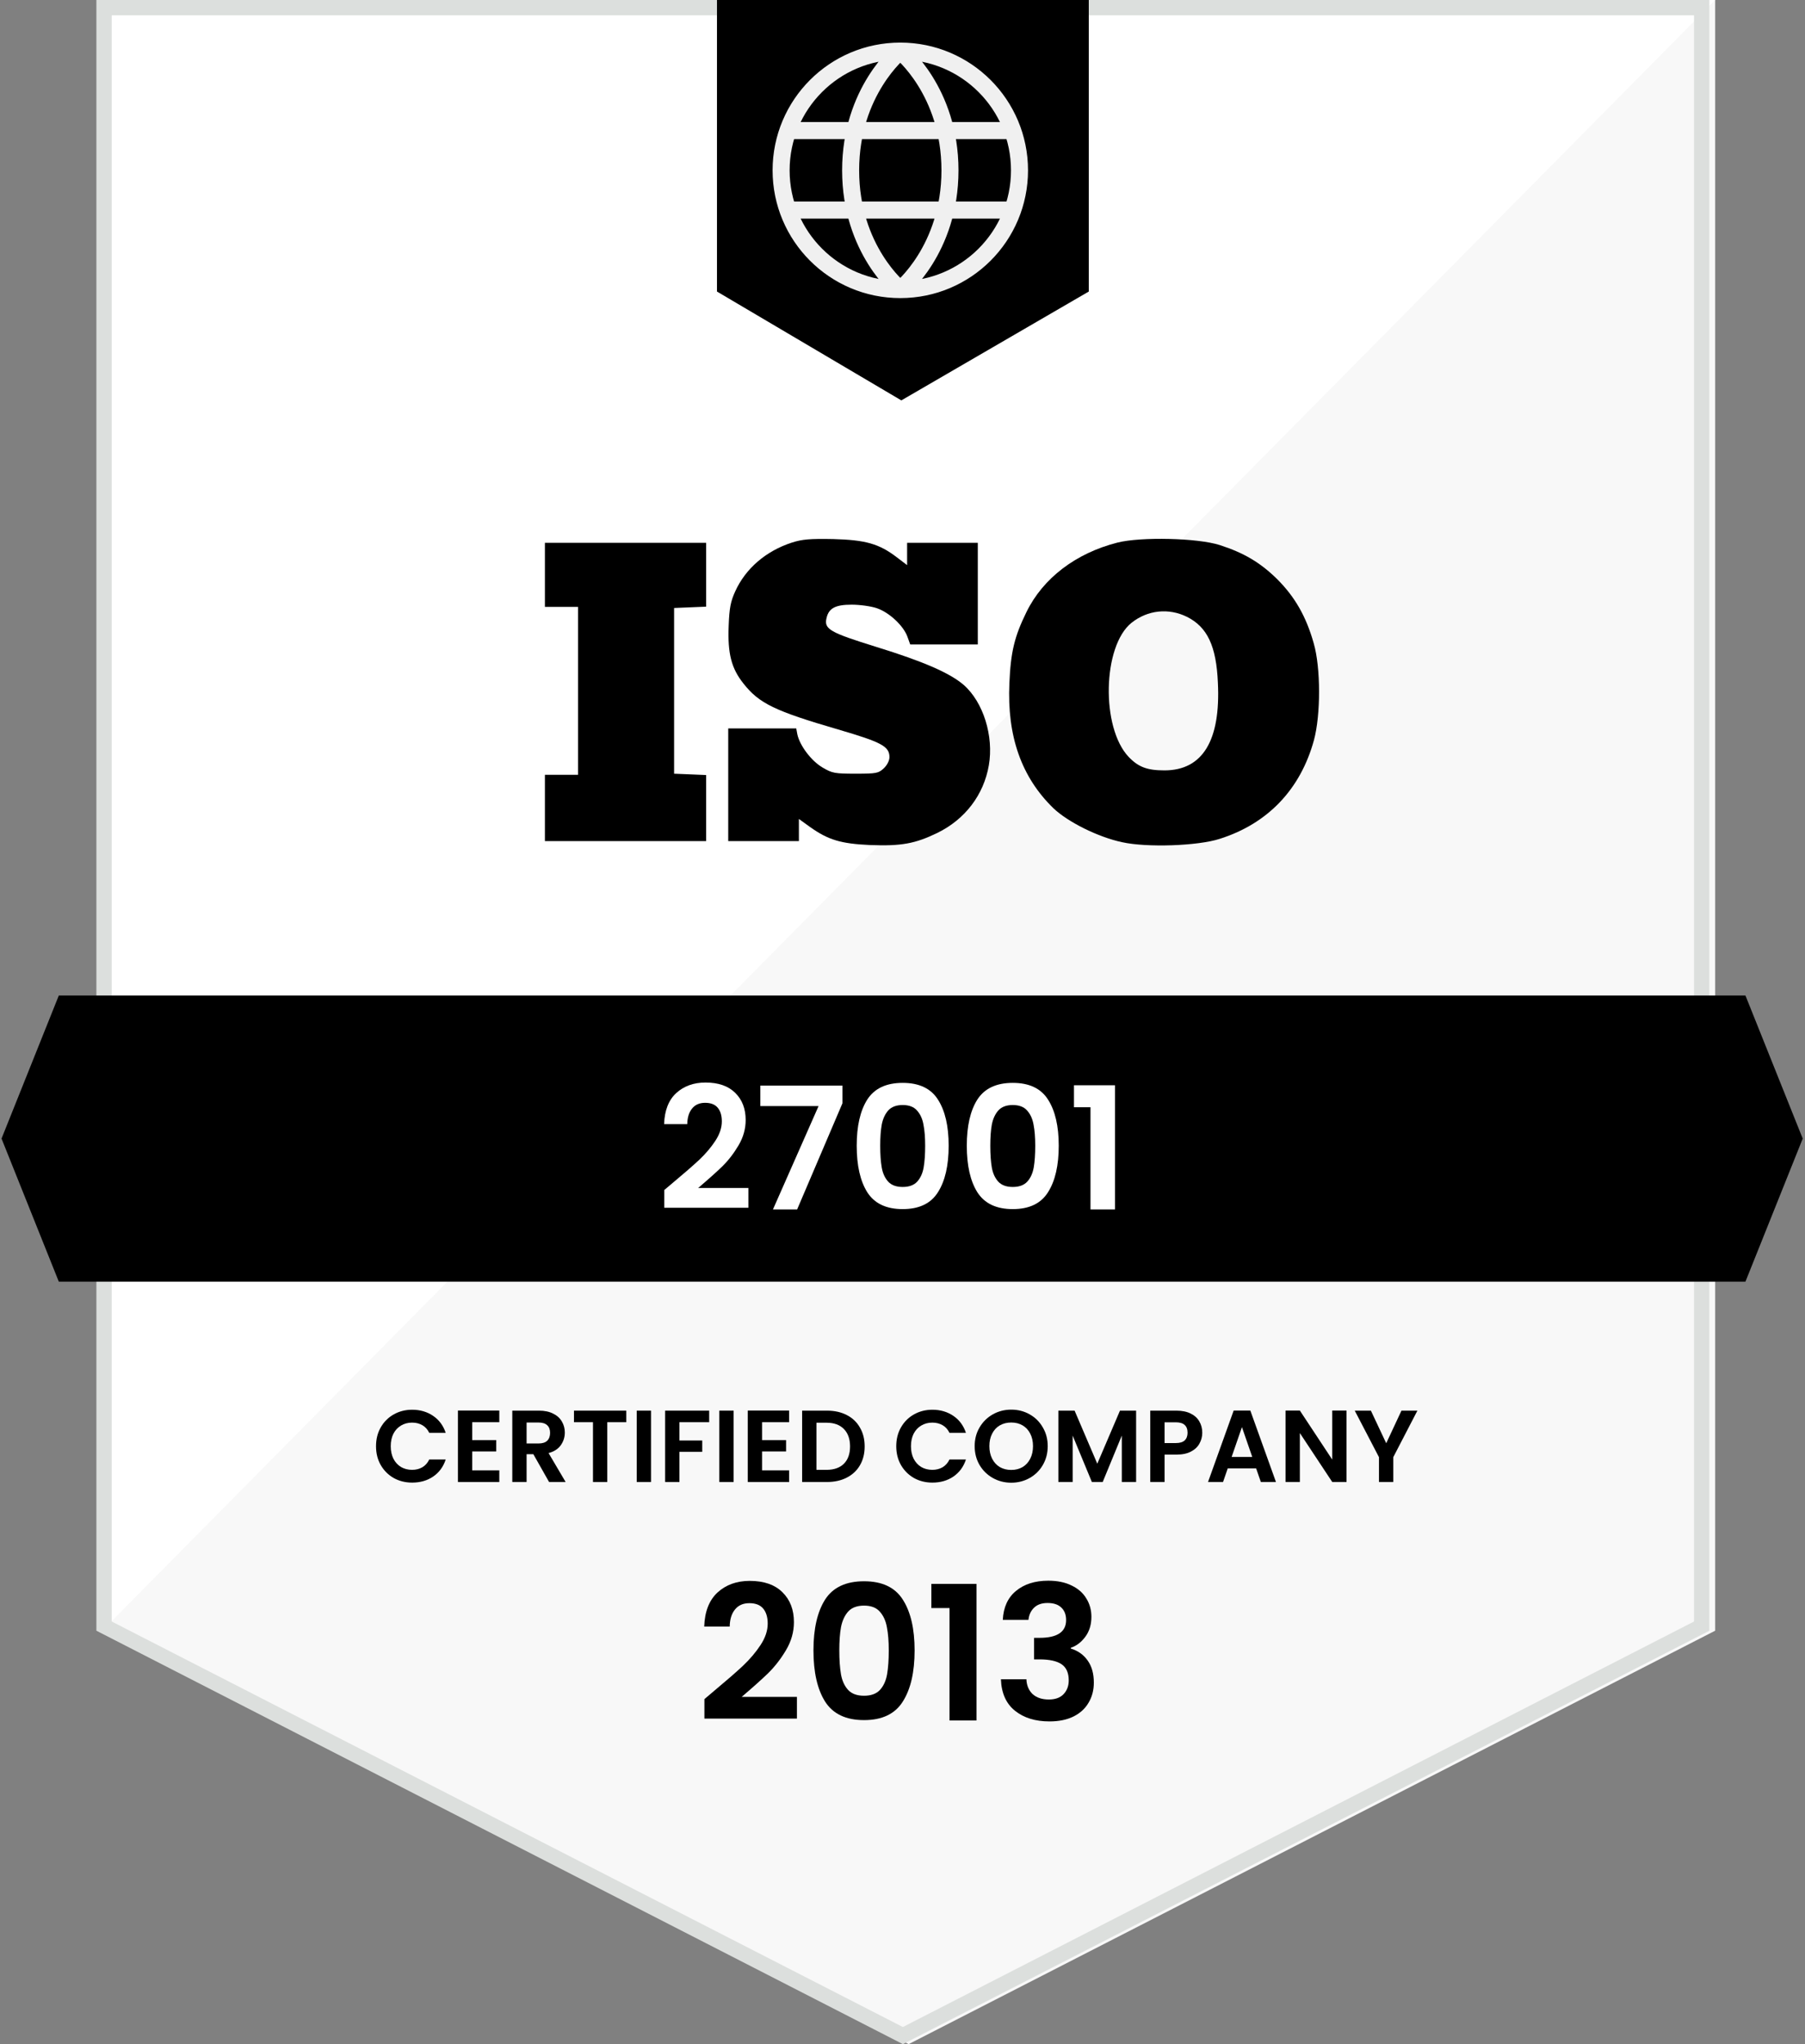
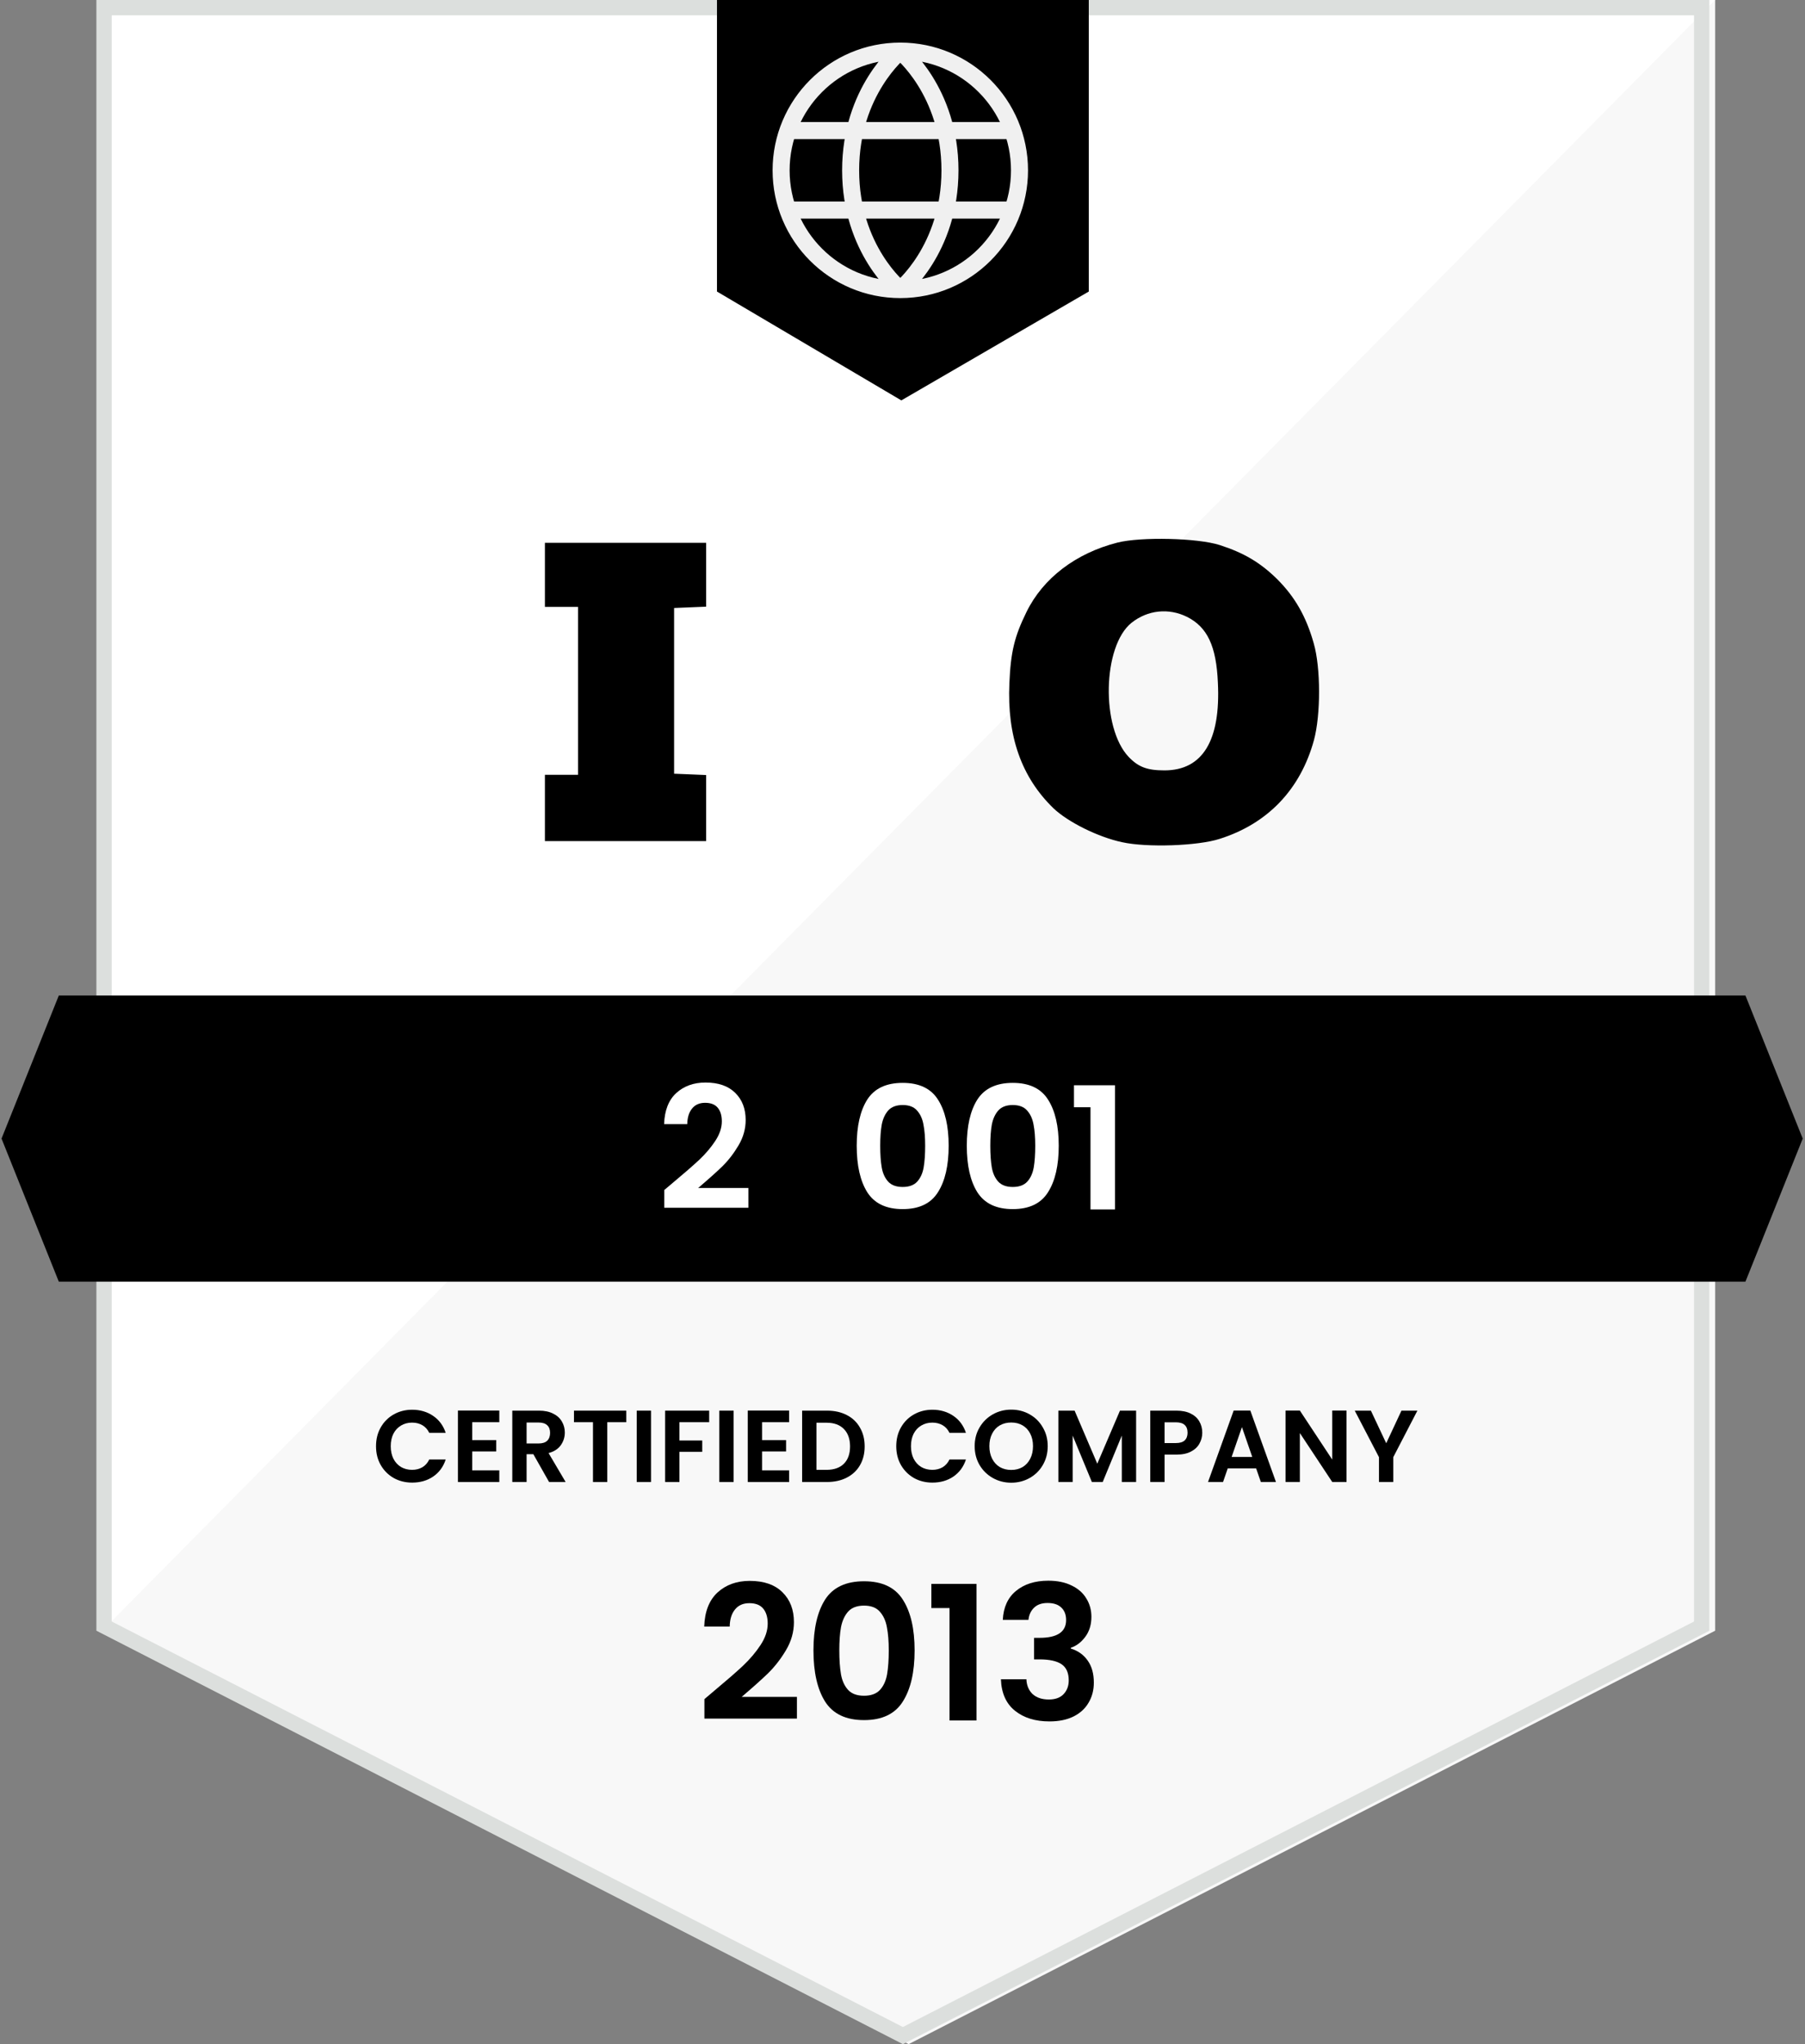
<svg xmlns="http://www.w3.org/2000/svg" width="106" height="120" viewBox="0 0 106 120" fill="none">
  <rect x="0" y="0" width="106" height="120" fill="#808080" stroke="none" />
  <g clip-path="url(#clip0_513_1432)">
    <path d="M100.724 95.73L53.362 120L6 95.73V0H100.724V95.73Z" fill="#F8F8F8" />
    <path d="M6 0V95.73L100.724 0H6Z" fill="white" />
    <path d="M99.483 0.9V95.19L53.022 118.995L6.561 95.19V0.9H99.483ZM100.384 0H5.66V95.73L53.022 120L100.384 95.73V0Z" fill="#DCDFDD" />
    <path d="M63.939 17.115L52.932 23.505L42.105 17.115V0H63.939V17.115Z" fill="black" />
    <path d="M102.502 75.24H3.454L0.09 66.84L3.454 58.44H102.502L105.866 66.84L102.502 75.24Z" fill="black" />
    <path d="M22.082 84.9C22.082 84.488 22.174 84.12 22.358 83.796C22.546 83.468 22.8 83.214 23.12 83.034C23.444 82.85 23.806 82.758 24.206 82.758C24.674 82.758 25.084 82.878 25.436 83.118C25.788 83.358 26.034 83.69 26.174 84.114H25.208C25.112 83.914 24.976 83.764 24.8 83.664C24.628 83.564 24.428 83.514 24.2 83.514C23.956 83.514 23.738 83.572 23.546 83.688C23.358 83.8 23.21 83.96 23.102 84.168C22.998 84.376 22.946 84.62 22.946 84.9C22.946 85.176 22.998 85.42 23.102 85.632C23.21 85.84 23.358 86.002 23.546 86.118C23.738 86.23 23.956 86.286 24.2 86.286C24.428 86.286 24.628 86.236 24.8 86.136C24.976 86.032 25.112 85.88 25.208 85.68H26.174C26.034 86.108 25.788 86.442 25.436 86.682C25.088 86.918 24.678 87.036 24.206 87.036C23.806 87.036 23.444 86.946 23.12 86.766C22.8 86.582 22.546 86.328 22.358 86.004C22.174 85.68 22.082 85.312 22.082 84.9Z" fill="black" />
    <path d="M27.732 83.49V84.54H29.142V85.206H27.732V86.316H29.322V87H26.892V82.806H29.322V83.49H27.732Z" fill="black" />
    <path d="M32.245 87L31.321 85.368H30.925V87H30.085V82.812H31.657C31.981 82.812 32.257 82.87 32.485 82.986C32.713 83.098 32.883 83.252 32.995 83.448C33.111 83.64 33.169 83.856 33.169 84.096C33.169 84.372 33.089 84.622 32.929 84.846C32.769 85.066 32.531 85.218 32.215 85.302L33.217 87H32.245ZM30.925 84.738H31.627C31.855 84.738 32.025 84.684 32.137 84.576C32.249 84.464 32.305 84.31 32.305 84.114C32.305 83.922 32.249 83.774 32.137 83.67C32.025 83.562 31.855 83.508 31.627 83.508H30.925V84.738Z" fill="black" />
    <path d="M36.779 82.812V83.49H35.663V87H34.823V83.49H33.707V82.812H36.779Z" fill="black" />
    <path d="M38.231 82.812V87H37.392V82.812H38.231Z" fill="black" />
    <path d="M41.647 82.812V83.49H39.901V84.564H41.239V85.23H39.901V87H39.061V82.812H41.647Z" fill="black" />
    <path d="M43.083 82.812V87H42.243V82.812H43.083Z" fill="black" />
    <path d="M44.753 83.49V84.54H46.163V85.206H44.753V86.316H46.343V87H43.913V82.806H46.343V83.49H44.753Z" fill="black" />
    <path d="M48.57 82.812C49.01 82.812 49.396 82.898 49.728 83.07C50.064 83.242 50.322 83.488 50.502 83.808C50.686 84.124 50.778 84.492 50.778 84.912C50.778 85.332 50.686 85.7 50.502 86.016C50.322 86.328 50.064 86.57 49.728 86.742C49.396 86.914 49.01 87 48.57 87H47.106V82.812H48.57ZM48.54 86.286C48.98 86.286 49.32 86.166 49.56 85.926C49.8 85.686 49.92 85.348 49.92 84.912C49.92 84.476 49.8 84.136 49.56 83.892C49.32 83.644 48.98 83.52 48.54 83.52H47.946V86.286H48.54Z" fill="black" />
    <path d="M52.633 84.9C52.633 84.488 52.725 84.12 52.909 83.796C53.097 83.468 53.351 83.214 53.671 83.034C53.995 82.85 54.357 82.758 54.757 82.758C55.225 82.758 55.635 82.878 55.987 83.118C56.339 83.358 56.585 83.69 56.725 84.114H55.759C55.663 83.914 55.527 83.764 55.351 83.664C55.179 83.564 54.979 83.514 54.751 83.514C54.507 83.514 54.289 83.572 54.097 83.688C53.909 83.8 53.761 83.96 53.653 84.168C53.549 84.376 53.497 84.62 53.497 84.9C53.497 85.176 53.549 85.42 53.653 85.632C53.761 85.84 53.909 86.002 54.097 86.118C54.289 86.23 54.507 86.286 54.751 86.286C54.979 86.286 55.179 86.236 55.351 86.136C55.527 86.032 55.663 85.88 55.759 85.68H56.725C56.585 86.108 56.339 86.442 55.987 86.682C55.639 86.918 55.229 87.036 54.757 87.036C54.357 87.036 53.995 86.946 53.671 86.766C53.351 86.582 53.097 86.328 52.909 86.004C52.725 85.68 52.633 85.312 52.633 84.9Z" fill="black" />
    <path d="M59.386 87.042C58.994 87.042 58.634 86.95 58.306 86.766C57.978 86.582 57.718 86.328 57.526 86.004C57.334 85.676 57.238 85.306 57.238 84.894C57.238 84.486 57.334 84.12 57.526 83.796C57.718 83.468 57.978 83.212 58.306 83.028C58.634 82.844 58.994 82.752 59.386 82.752C59.782 82.752 60.142 82.844 60.466 83.028C60.794 83.212 61.052 83.468 61.24 83.796C61.432 84.12 61.528 84.486 61.528 84.894C61.528 85.306 61.432 85.676 61.24 86.004C61.052 86.328 60.794 86.582 60.466 86.766C60.138 86.95 59.778 87.042 59.386 87.042ZM59.386 86.292C59.638 86.292 59.86 86.236 60.052 86.124C60.244 86.008 60.394 85.844 60.502 85.632C60.61 85.42 60.664 85.174 60.664 84.894C60.664 84.614 60.61 84.37 60.502 84.162C60.394 83.95 60.244 83.788 60.052 83.676C59.86 83.564 59.638 83.508 59.386 83.508C59.134 83.508 58.91 83.564 58.714 83.676C58.522 83.788 58.372 83.95 58.264 84.162C58.156 84.37 58.102 84.614 58.102 84.894C58.102 85.174 58.156 85.42 58.264 85.632C58.372 85.844 58.522 86.008 58.714 86.124C58.91 86.236 59.134 86.292 59.386 86.292Z" fill="black" />
    <path d="M66.719 82.812V87H65.879V84.276L64.757 87H64.121L62.993 84.276V87H62.153V82.812H63.107L64.439 85.926L65.771 82.812H66.719Z" fill="black" />
    <path d="M70.604 84.108C70.604 84.332 70.55 84.542 70.442 84.738C70.338 84.934 70.172 85.092 69.944 85.212C69.72 85.332 69.436 85.392 69.092 85.392H68.39V87H67.55V82.812H69.092C69.416 82.812 69.692 82.868 69.92 82.98C70.148 83.092 70.318 83.246 70.43 83.442C70.546 83.638 70.604 83.86 70.604 84.108ZM69.056 84.714C69.288 84.714 69.46 84.662 69.572 84.558C69.684 84.45 69.74 84.3 69.74 84.108C69.74 83.7 69.512 83.496 69.056 83.496H68.39V84.714H69.056Z" fill="black" />
    <path d="M73.768 86.202H72.1L71.824 87H70.942L72.448 82.806H73.426L74.932 87H74.044L73.768 86.202ZM73.54 85.53L72.934 83.778L72.328 85.53H73.54Z" fill="black" />
    <path d="M79.077 87H78.237L76.335 84.126V87H75.495V82.806H76.335L78.237 85.686V82.806H79.077V87Z" fill="black" />
    <path d="M83.237 82.812L81.821 85.542V87H80.981V85.542L79.559 82.812H80.507L81.407 84.726L82.301 82.812H83.237Z" fill="black" />
    <path d="M41.938 99.262C42.642 98.675 43.203 98.188 43.621 97.799C44.039 97.403 44.388 96.992 44.666 96.567C44.945 96.142 45.084 95.724 45.084 95.313C45.084 94.939 44.996 94.646 44.821 94.433C44.645 94.22 44.373 94.114 44.007 94.114C43.64 94.114 43.358 94.239 43.16 94.488C42.962 94.73 42.859 95.064 42.852 95.489H41.355C41.385 94.609 41.645 93.942 42.136 93.487C42.635 93.032 43.266 92.805 44.029 92.805C44.864 92.805 45.506 93.029 45.953 93.476C46.401 93.916 46.624 94.499 46.624 95.225C46.624 95.797 46.471 96.343 46.163 96.864C45.855 97.385 45.502 97.839 45.106 98.228C44.711 98.609 44.194 99.071 43.556 99.614H46.8V100.89H41.367V99.746L41.938 99.262Z" fill="black" />
    <path d="M47.771 96.886C47.771 95.617 47.998 94.624 48.453 93.905C48.915 93.186 49.678 92.827 50.741 92.827C51.804 92.827 52.563 93.186 53.018 93.905C53.48 94.624 53.711 95.617 53.711 96.886C53.711 98.162 53.48 99.163 53.018 99.889C52.563 100.615 51.804 100.978 50.741 100.978C49.678 100.978 48.915 100.615 48.453 99.889C47.998 99.163 47.771 98.162 47.771 96.886ZM52.193 96.886C52.193 96.343 52.156 95.889 52.083 95.522C52.017 95.148 51.877 94.844 51.665 94.609C51.459 94.374 51.151 94.257 50.741 94.257C50.33 94.257 50.019 94.374 49.806 94.609C49.6 94.844 49.461 95.148 49.388 95.522C49.322 95.889 49.289 96.343 49.289 96.886C49.289 97.443 49.322 97.913 49.388 98.294C49.454 98.668 49.593 98.972 49.806 99.207C50.019 99.434 50.33 99.548 50.741 99.548C51.151 99.548 51.463 99.434 51.676 99.207C51.889 98.972 52.028 98.668 52.094 98.294C52.16 97.913 52.193 97.443 52.193 96.886Z" fill="black" />
    <path d="M54.695 94.4V92.981H57.346V101H55.762V94.4H54.695Z" fill="black" />
    <path d="M58.89 95.093C58.926 94.36 59.183 93.795 59.66 93.399C60.144 92.996 60.778 92.794 61.563 92.794C62.098 92.794 62.556 92.889 62.938 93.08C63.319 93.263 63.605 93.516 63.796 93.839C63.994 94.154 64.093 94.514 64.093 94.917C64.093 95.379 63.972 95.771 63.73 96.094C63.495 96.409 63.213 96.622 62.883 96.732V96.776C63.308 96.908 63.638 97.143 63.873 97.48C64.115 97.817 64.236 98.25 64.236 98.778C64.236 99.218 64.133 99.61 63.928 99.955C63.73 100.3 63.433 100.571 63.037 100.769C62.648 100.96 62.179 101.055 61.629 101.055C60.8 101.055 60.125 100.846 59.605 100.428C59.084 100.01 58.809 99.394 58.78 98.58H60.276C60.29 98.939 60.411 99.229 60.639 99.449C60.873 99.662 61.192 99.768 61.596 99.768C61.97 99.768 62.256 99.665 62.454 99.46C62.659 99.247 62.762 98.976 62.762 98.646C62.762 98.206 62.622 97.891 62.344 97.7C62.065 97.509 61.632 97.414 61.046 97.414H60.727V96.149H61.046C62.087 96.149 62.608 95.801 62.608 95.104C62.608 94.789 62.512 94.543 62.322 94.367C62.138 94.191 61.871 94.103 61.519 94.103C61.174 94.103 60.906 94.198 60.716 94.389C60.532 94.572 60.426 94.807 60.397 95.093H58.89Z" fill="black" />
    <path d="M39.53 69.42C40.17 68.887 40.68 68.443 41.06 68.09C41.44 67.73 41.757 67.357 42.01 66.97C42.263 66.583 42.39 66.203 42.39 65.83C42.39 65.49 42.31 65.223 42.15 65.03C41.99 64.837 41.743 64.74 41.41 64.74C41.077 64.74 40.82 64.853 40.64 65.08C40.46 65.3 40.367 65.603 40.36 65.99H39C39.027 65.19 39.263 64.583 39.71 64.17C40.163 63.757 40.737 63.55 41.43 63.55C42.19 63.55 42.773 63.753 43.18 64.16C43.587 64.56 43.79 65.09 43.79 65.75C43.79 66.27 43.65 66.767 43.37 67.24C43.09 67.713 42.77 68.127 42.41 68.48C42.05 68.827 41.58 69.247 41 69.74H43.95V70.9H39.01V69.86L39.53 69.42Z" fill="white" />
-     <path d="M49.472 64.77L46.812 71H45.392L48.072 64.93H44.652V63.73H49.472V64.77Z" fill="white" />
    <path d="M50.311 67.26C50.311 66.107 50.517 65.203 50.931 64.55C51.351 63.897 52.044 63.57 53.011 63.57C53.977 63.57 54.667 63.897 55.081 64.55C55.501 65.203 55.711 66.107 55.711 67.26C55.711 68.42 55.501 69.33 55.081 69.99C54.667 70.65 53.977 70.98 53.011 70.98C52.044 70.98 51.351 70.65 50.931 69.99C50.517 69.33 50.311 68.42 50.311 67.26ZM54.331 67.26C54.331 66.767 54.297 66.353 54.231 66.02C54.171 65.68 54.044 65.403 53.851 65.19C53.664 64.977 53.384 64.87 53.011 64.87C52.637 64.87 52.354 64.977 52.161 65.19C51.974 65.403 51.847 65.68 51.781 66.02C51.721 66.353 51.691 66.767 51.691 67.26C51.691 67.767 51.721 68.193 51.781 68.54C51.841 68.88 51.967 69.157 52.161 69.37C52.354 69.577 52.637 69.68 53.011 69.68C53.384 69.68 53.667 69.577 53.861 69.37C54.054 69.157 54.181 68.88 54.241 68.54C54.301 68.193 54.331 67.767 54.331 67.26Z" fill="white" />
    <path d="M56.776 67.26C56.776 66.107 56.982 65.203 57.395 64.55C57.816 63.897 58.509 63.57 59.475 63.57C60.442 63.57 61.132 63.897 61.545 64.55C61.965 65.203 62.175 66.107 62.175 67.26C62.175 68.42 61.965 69.33 61.545 69.99C61.132 70.65 60.442 70.98 59.475 70.98C58.509 70.98 57.816 70.65 57.395 69.99C56.982 69.33 56.776 68.42 56.776 67.26ZM60.795 67.26C60.795 66.767 60.762 66.353 60.696 66.02C60.636 65.68 60.509 65.403 60.316 65.19C60.129 64.977 59.849 64.87 59.475 64.87C59.102 64.87 58.819 64.977 58.626 65.19C58.439 65.403 58.312 65.68 58.245 66.02C58.185 66.353 58.156 66.767 58.156 67.26C58.156 67.767 58.185 68.193 58.245 68.54C58.306 68.88 58.432 69.157 58.626 69.37C58.819 69.577 59.102 69.68 59.475 69.68C59.849 69.68 60.132 69.577 60.325 69.37C60.519 69.157 60.645 68.88 60.706 68.54C60.766 68.193 60.795 67.767 60.795 67.26Z" fill="white" />
    <path d="M63.07 65V63.71H65.48V71H64.04V65H63.07Z" fill="white" />
-     <path d="M46.501 31.853C44.983 32.346 43.79 33.37 43.181 34.706C42.908 35.303 42.831 35.679 42.792 36.742C42.727 38.364 42.947 39.233 43.661 40.128C44.581 41.295 45.489 41.736 49.225 42.825C51.754 43.565 52.234 43.811 52.234 44.447C52.234 44.654 52.091 44.927 51.897 45.108C51.585 45.394 51.468 45.419 50.249 45.419C49.03 45.419 48.874 45.394 48.304 45.056C47.642 44.667 46.968 43.772 46.825 43.111L46.76 42.761H44.763H42.766V46.068V49.375H44.841H46.916V48.727V48.078L47.565 48.545C48.641 49.31 49.38 49.531 51.118 49.609C52.934 49.674 53.738 49.531 55.048 48.895C56.669 48.104 57.772 46.665 58.07 44.927C58.368 43.215 57.746 41.217 56.592 40.206C55.775 39.505 54.231 38.831 51.456 37.975C48.745 37.132 48.382 36.937 48.537 36.289C48.667 35.705 49.056 35.497 50.016 35.497C50.496 35.497 51.157 35.588 51.494 35.705C52.221 35.951 53.051 36.73 53.284 37.365L53.453 37.832H55.437H57.422V34.849V31.866H55.346H53.271V32.514V33.176L52.675 32.722C51.624 31.918 50.833 31.697 48.926 31.645C47.552 31.619 47.111 31.658 46.501 31.853Z" fill="black" />
    <path d="M65.619 31.853C63.181 32.475 61.248 33.941 60.276 35.938C59.575 37.365 59.355 38.273 59.277 40.102C59.134 43.228 59.99 45.627 61.858 47.443C62.714 48.26 64.491 49.142 65.892 49.44C67.344 49.764 70.34 49.661 71.624 49.246C74.452 48.351 76.371 46.34 77.163 43.448C77.565 41.956 77.565 39.207 77.15 37.767C76.709 36.198 76.047 35.044 75.01 34.006C74.011 33.02 73.038 32.45 71.624 31.996C70.327 31.581 67.007 31.503 65.619 31.853ZM69.705 36.211C70.898 36.807 71.43 37.923 71.521 40.076C71.689 43.474 70.626 45.225 68.382 45.225C67.37 45.225 66.852 45.03 66.281 44.434C64.647 42.709 64.75 37.923 66.449 36.561C67.396 35.809 68.628 35.679 69.705 36.211Z" fill="black" />
    <path d="M32 33.747V35.627H32.973H33.946V40.556V45.484H32.973H32V47.43V49.376H36.734H41.468V47.43V45.498L40.534 45.459L39.587 45.42V40.556V35.692L40.534 35.653L41.468 35.614V33.747V31.866H36.734H32V33.747Z" fill="black" />
    <path d="M52.871 17C56.737 17 59.871 13.866 59.871 10C59.871 6.134 56.737 3 52.871 3M52.871 17C49.005 17 45.871 13.866 45.871 10C45.871 6.134 49.005 3 52.871 3M52.871 17C52.871 17 55.788 14.667 55.788 10C55.788 5.333 52.871 3 52.871 3M52.871 17C52.871 17 49.954 14.667 49.954 10C49.954 5.333 52.871 3 52.871 3M46.269 7.667H59.473M46.269 12.333H59.473" stroke="#F0F0F0" stroke-linecap="round" stroke-linejoin="round" />
  </g>
  <defs>
    <clipPath id="clip0_513_1432">
      <rect width="105.866" height="120" fill="white" transform="translate(0.09)" />
    </clipPath>
  </defs>
</svg>